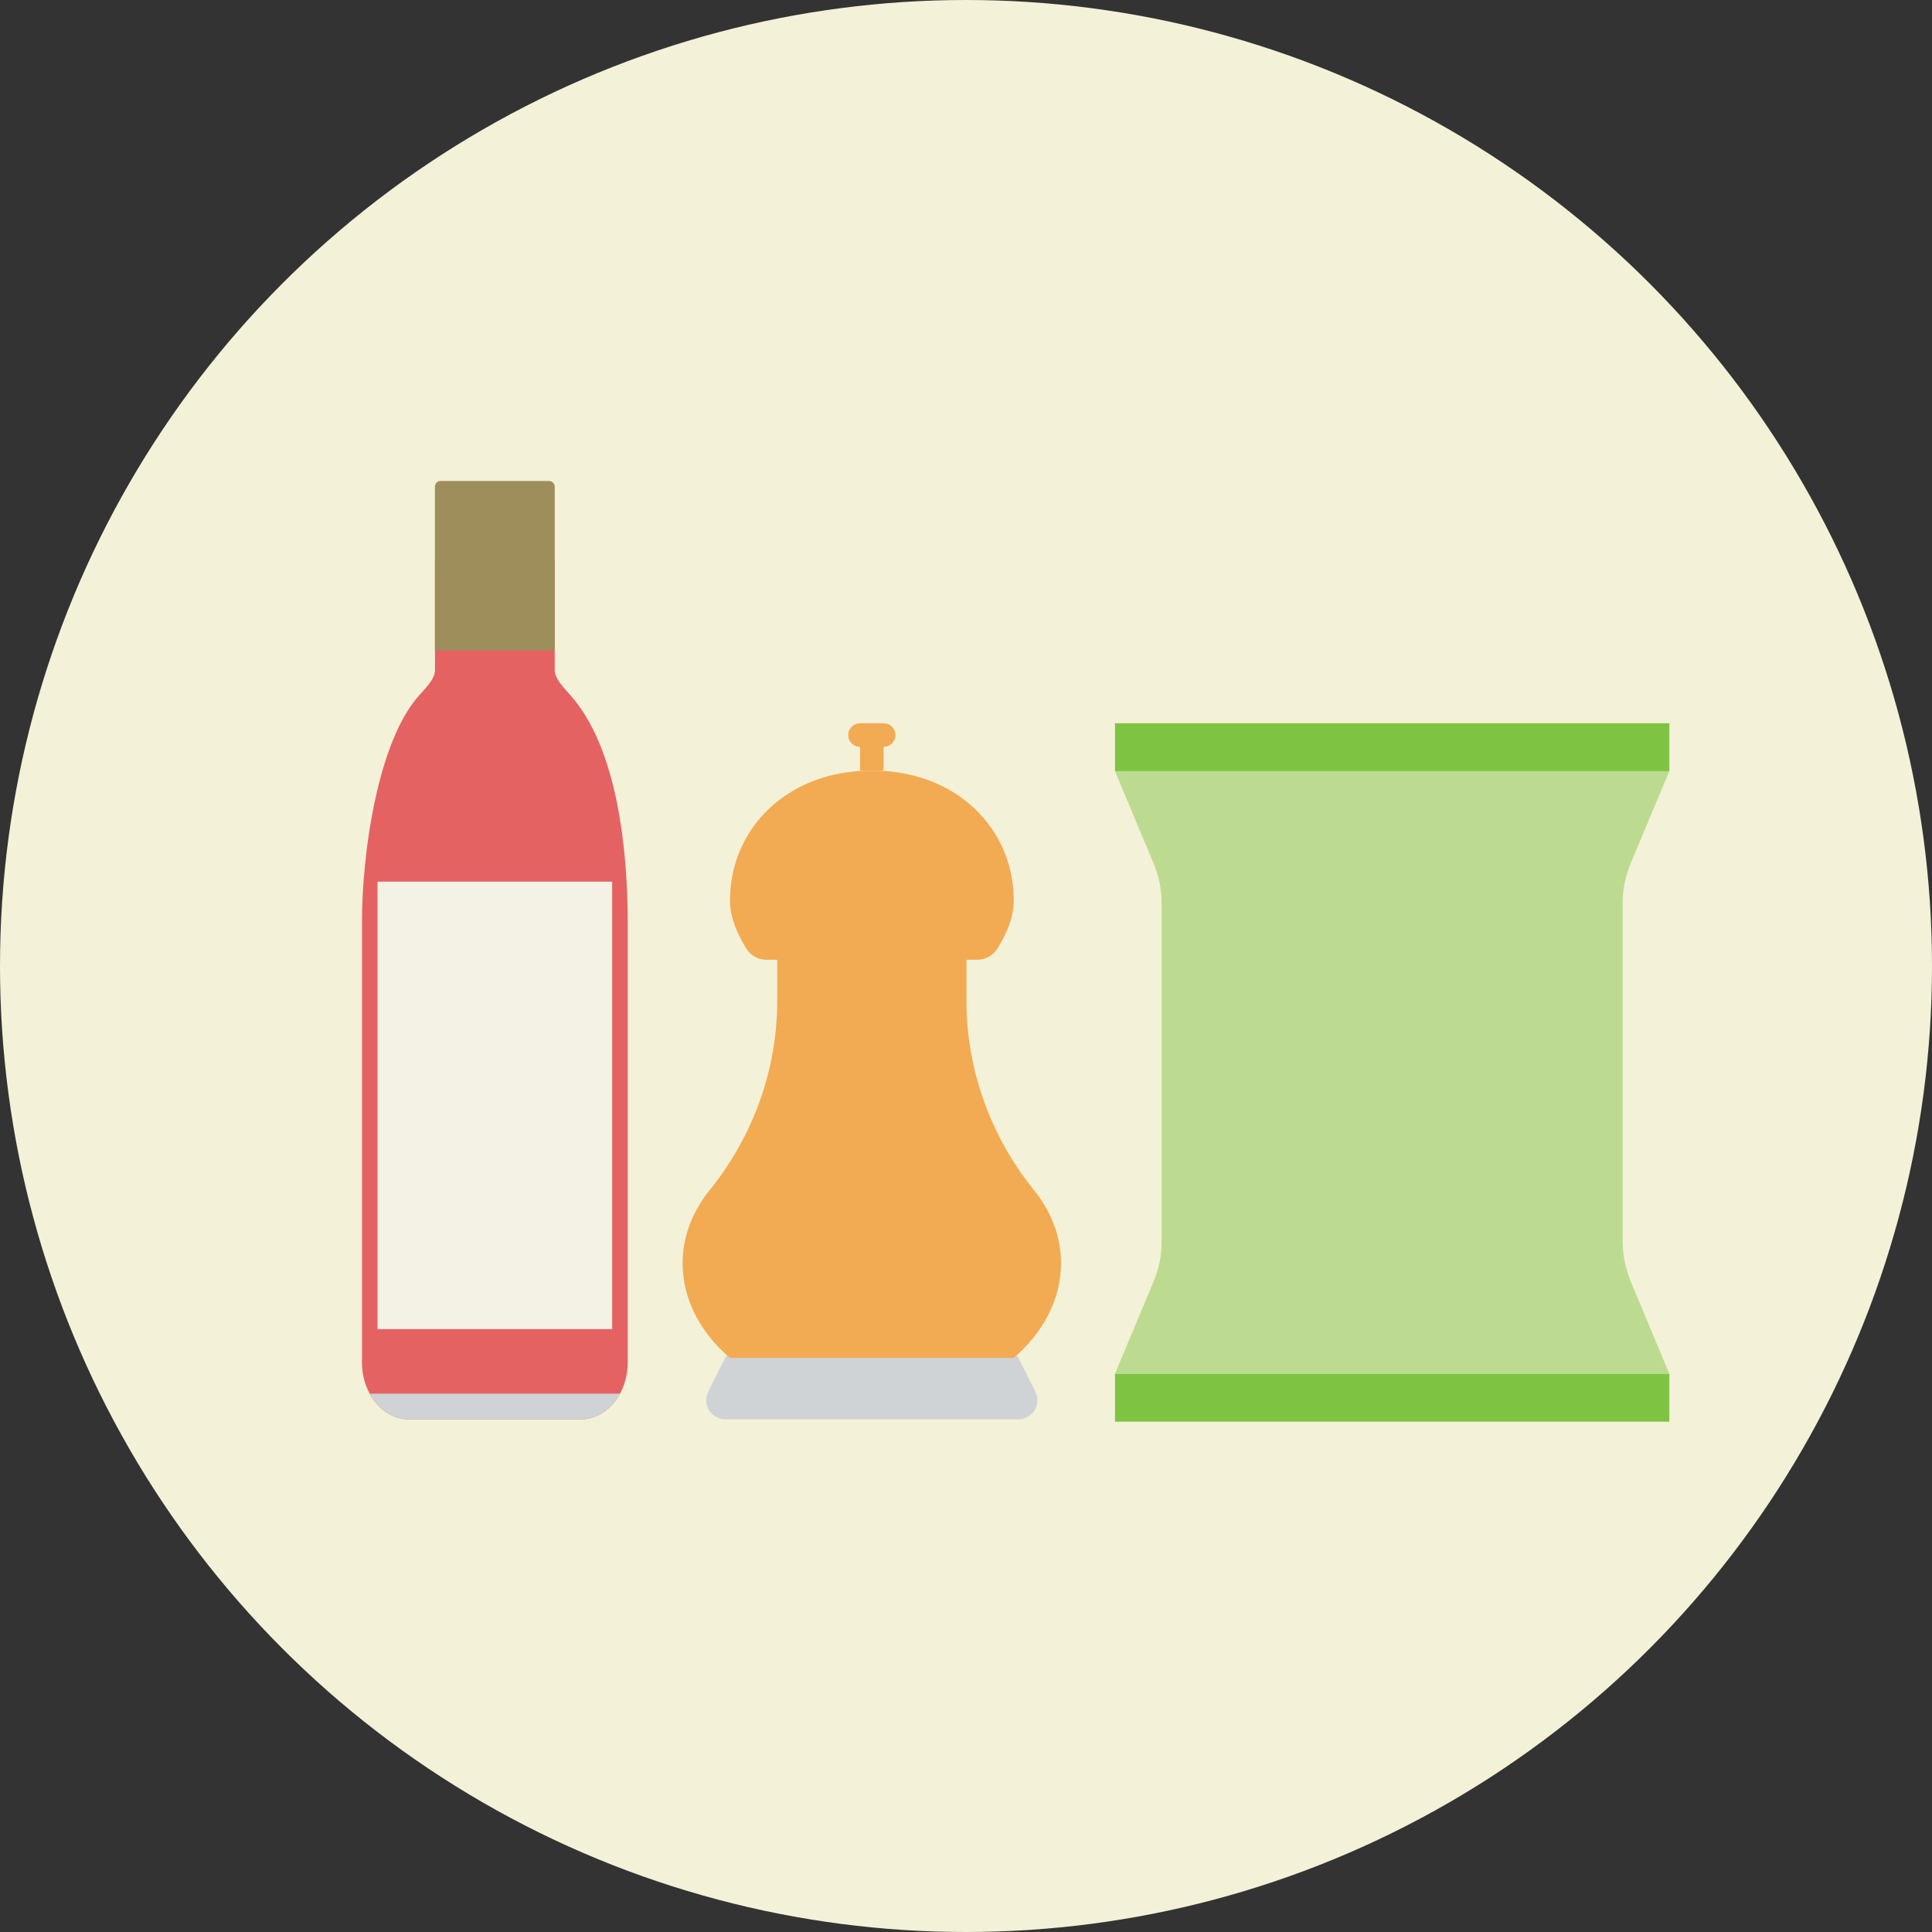
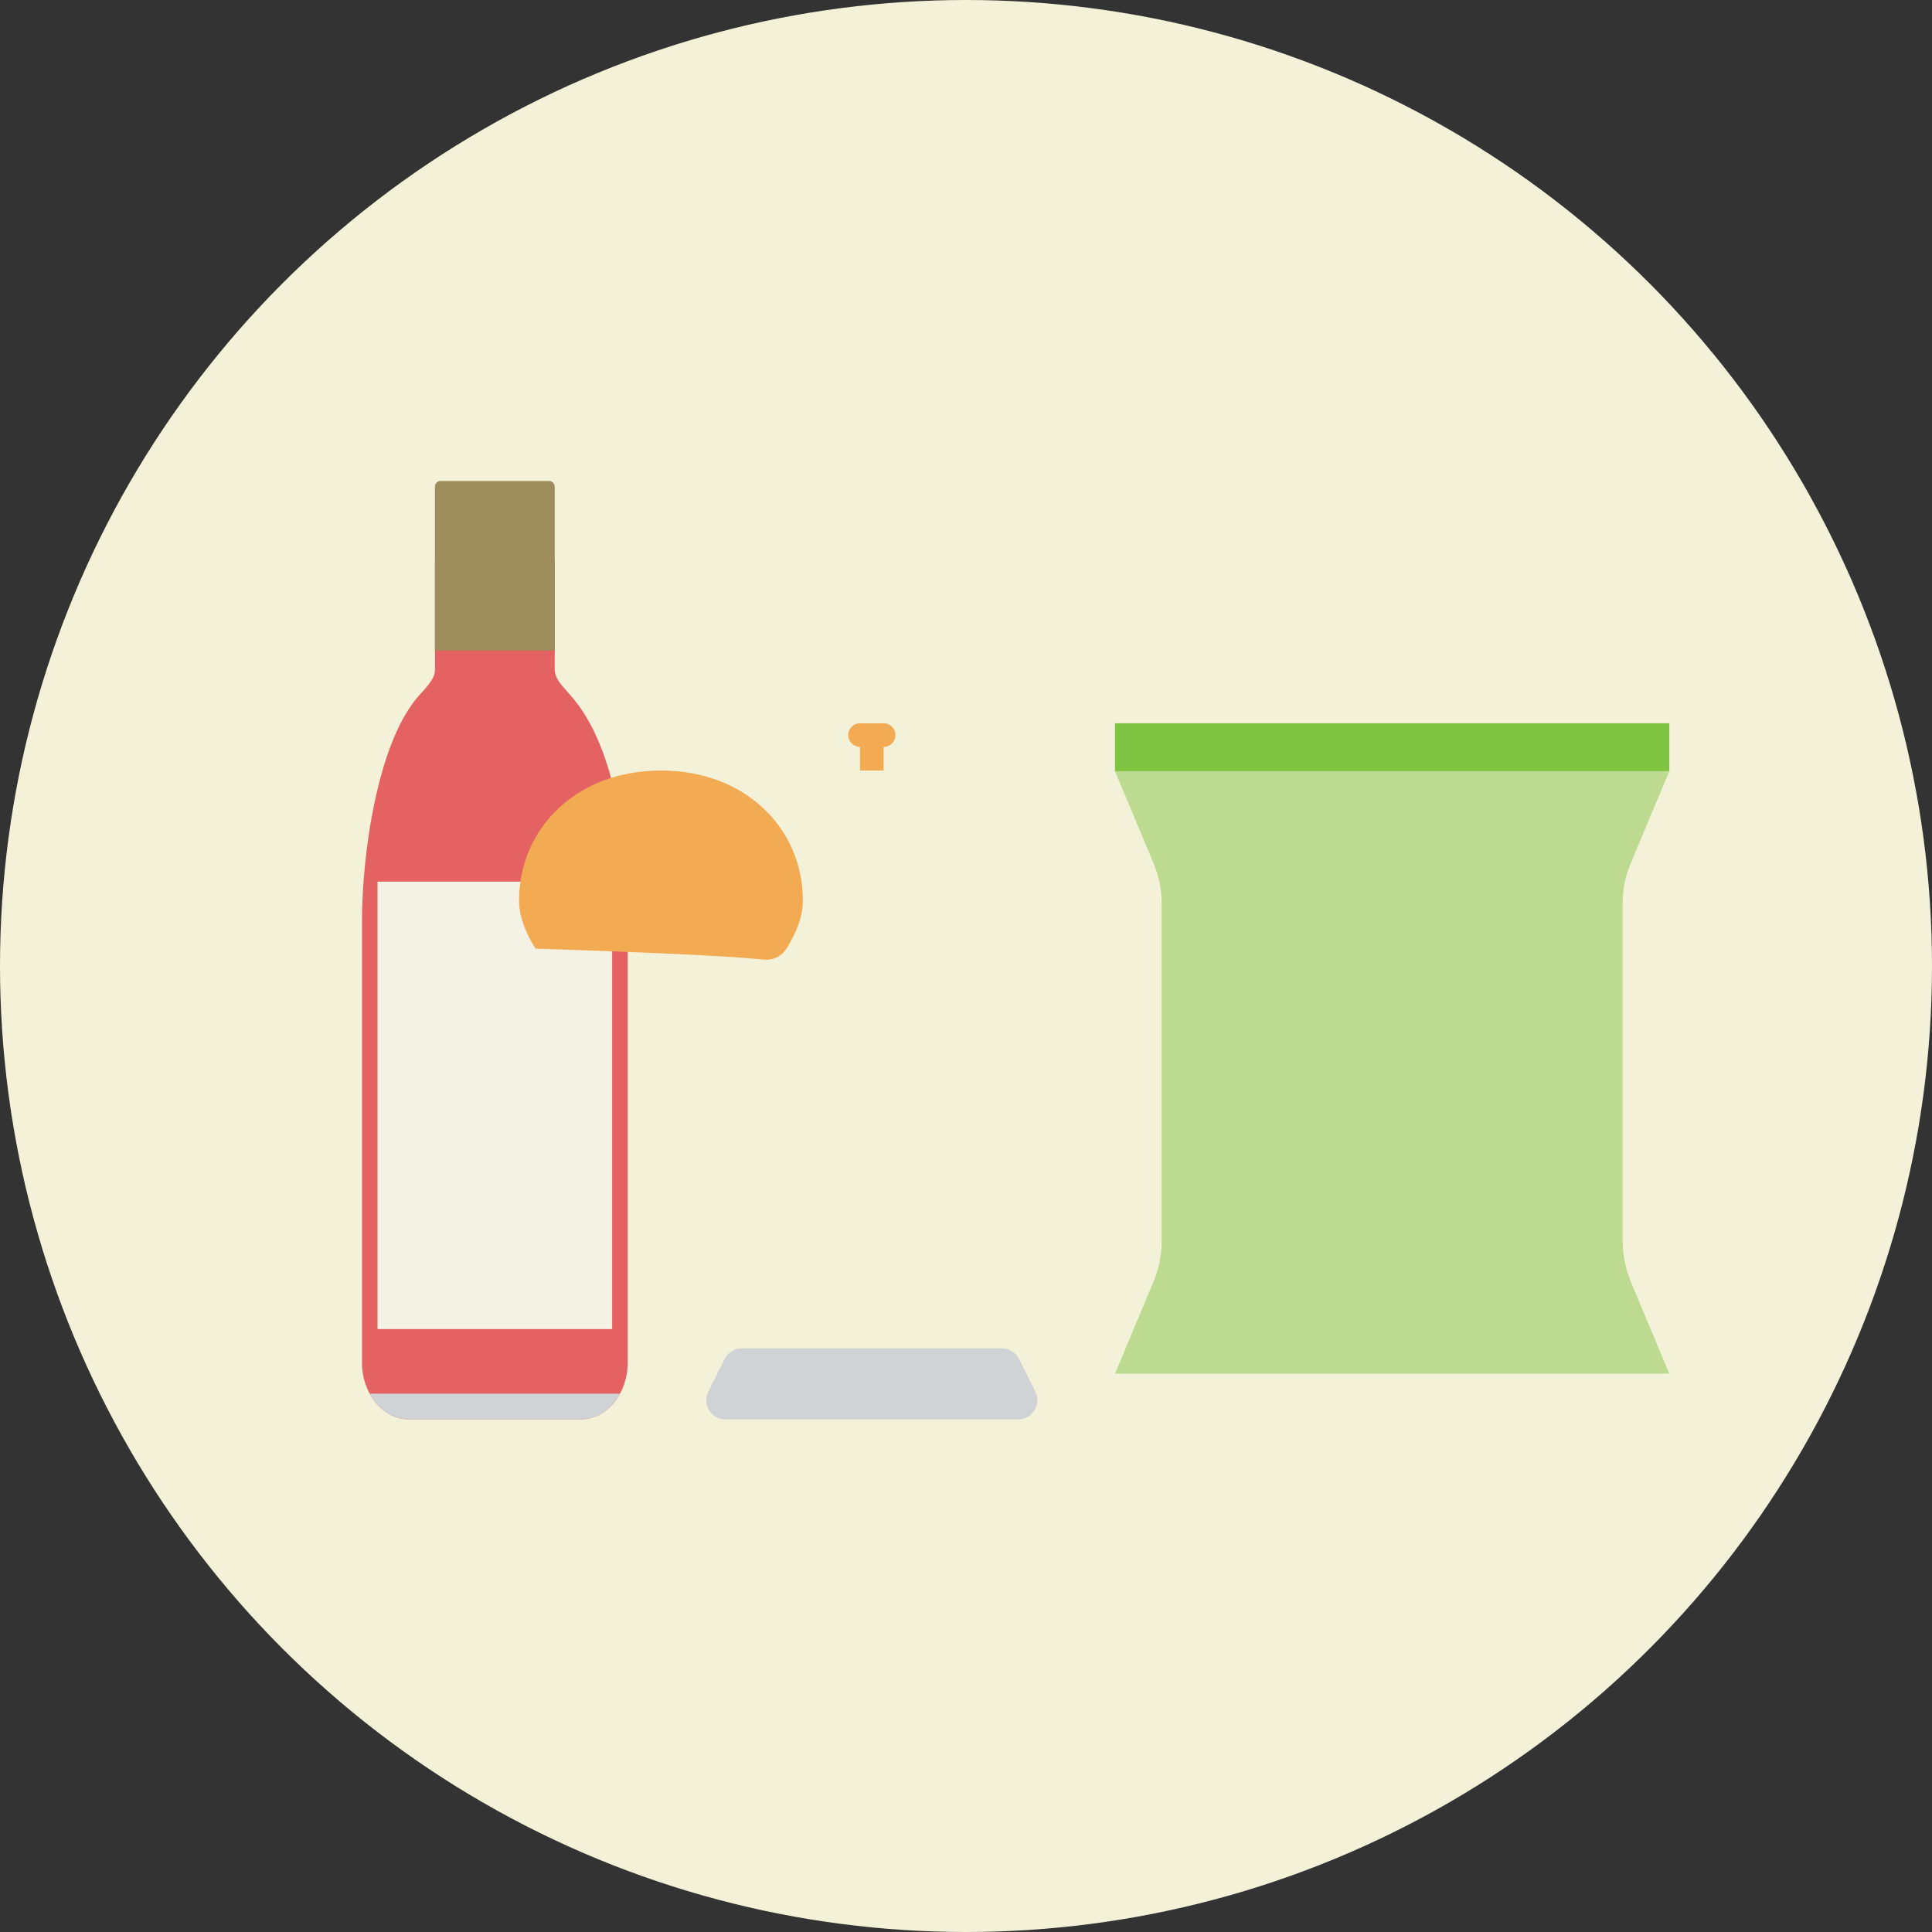
<svg xmlns="http://www.w3.org/2000/svg" version="1.1" id="Warstwa_1" x="0px" y="0px" viewBox="0 0 383 383" style="enable-background:new 0 0 383 383;" xml:space="preserve">
  <rect x="0" y="0" width="383" height="383" fill="#333333" stroke="none" />
  <style type="text/css">
	.st0{fill-rule:evenodd;clip-rule:evenodd;fill:#F3F1D7;}
	.st1{fill:#E56262;}
	.st2{fill:#F4F2E5;}
	.st3{fill:#CFD3D6;}
	.st4{fill:#9E8E5C;}
	.st5{fill:#7FC343;}
	.st6{fill:#BDDB90;}
	.st7{fill:#F2AB53;}
</style>
  <circle class="st0" cx="191.5" cy="191.5" r="191.5" />
  <g>
    <path class="st1" d="M113,137.73c-1.82-2.02-3.03-3.38-3.03-4.94v-21.78H86.23v21.78c0,1.56-1.2,2.94-3.03,4.94   c-8.37,9.16-11.44,31.68-11.44,44.9v87.48c0,6.22,4.18,11.27,9.34,11.27h17h17c5.16,0,9.34-5.05,9.34-11.27v-87.48   C124.43,169.4,122.61,148.41,113,137.73z" />
    <rect x="74.84" y="174.78" class="st2" width="46.51" height="88.7" />
    <path class="st3" d="M73.29,276.28c1.67,3.07,4.54,5.1,7.81,5.1h17h17c3.27,0,6.14-2.03,7.81-5.1H73.29z" />
    <path class="st4" d="M109.97,128.95V96.5c0-0.63-0.49-1.15-1.09-1.15H87.31c-0.6,0-1.09,0.51-1.09,1.15v32.45H109.97z" />
  </g>
  <g>
    <g>
      <g>
        <rect x="221.04" y="143.38" class="st5" width="109.89" height="9.5" />
-         <rect x="221.04" y="272.32" class="st5" width="109.89" height="9.51" />
      </g>
    </g>
    <path class="st6" d="M322.93,253.1c-0.53-1.44-0.89-2.93-1.08-4.45c-0.02-0.17-0.06-0.34-0.08-0.51c-0.03-0.34-0.03-0.69-0.05-1.04   c-0.02-0.33-0.05-0.65-0.05-0.98v-46.61v-20.42c0-2.71,0.54-5.38,1.57-7.86l2.44-5.84l5.24-12.51h-19.83h-70.22h-19.83l7.68,18.35   c1.03,2.48,1.57,5.15,1.57,7.86v19.76v32.71v3.22l0,0v11.33c0,2.71-0.54,5.38-1.57,7.86l-7.68,18.35h44.88l-0.03-0.03l0.03,0.03   h45.18h19.82l-7.68-18.35C323.13,253.68,323.04,253.39,322.93,253.1z" />
  </g>
  <g>
    <g>
      <path class="st7" d="M175.18,148.06c1.29,0,2.34-1.05,2.34-2.34s-1.05-2.34-2.34-2.34h-4.69c-1.29,0-2.34,1.05-2.34,2.34    s1.05,2.34,2.34,2.34v4.69h2.34h2.34v-4.69H175.18z" />
-       <path class="st7" d="M151.93,190.26h41.81c1.62,0,3.13-0.83,3.98-2.2c1.81-2.94,3.25-6.15,3.25-9.52    c0-14.24-11.3-25.79-28.13-25.79c-16.83,0-28.13,11.55-28.13,25.79c0,3.36,1.44,6.57,3.25,9.52    C148.79,189.44,150.31,190.26,151.93,190.26z" />
+       <path class="st7" d="M151.93,190.26c1.62,0,3.13-0.83,3.98-2.2c1.81-2.94,3.25-6.15,3.25-9.52    c0-14.24-11.3-25.79-28.13-25.79c-16.83,0-28.13,11.55-28.13,25.79c0,3.36,1.44,6.57,3.25,9.52    C148.79,189.44,150.31,190.26,151.93,190.26z" />
    </g>
    <path class="st3" d="M202.01,269.4c-0.64-1.29-1.96-2.1-3.39-2.1h-51.58c-1.44,0-2.75,0.81-3.39,2.1l-3.24,6.48   c-0.26,0.53-0.4,1.11-0.4,1.7c0,2.09,1.7,3.79,3.79,3.79h58.06c2.09,0,3.79-1.7,3.79-3.79c0-0.59-0.14-1.17-0.4-1.7L202.01,269.4z" />
-     <path class="st7" d="M191.59,198.38v-8.9h-4.69h-28.13h-4.69v8.9c0,13.67-4.78,26.88-13.37,37.52c-3.42,4.24-5.39,9.21-5.39,14.53   c0,7.13,3.55,13.8,9.38,18.75h56.26c5.83-4.96,9.38-11.62,9.38-18.75c0-5.32-1.97-10.29-5.39-14.53   C196.37,225.26,191.59,212.05,191.59,198.38z" />
  </g>
</svg>